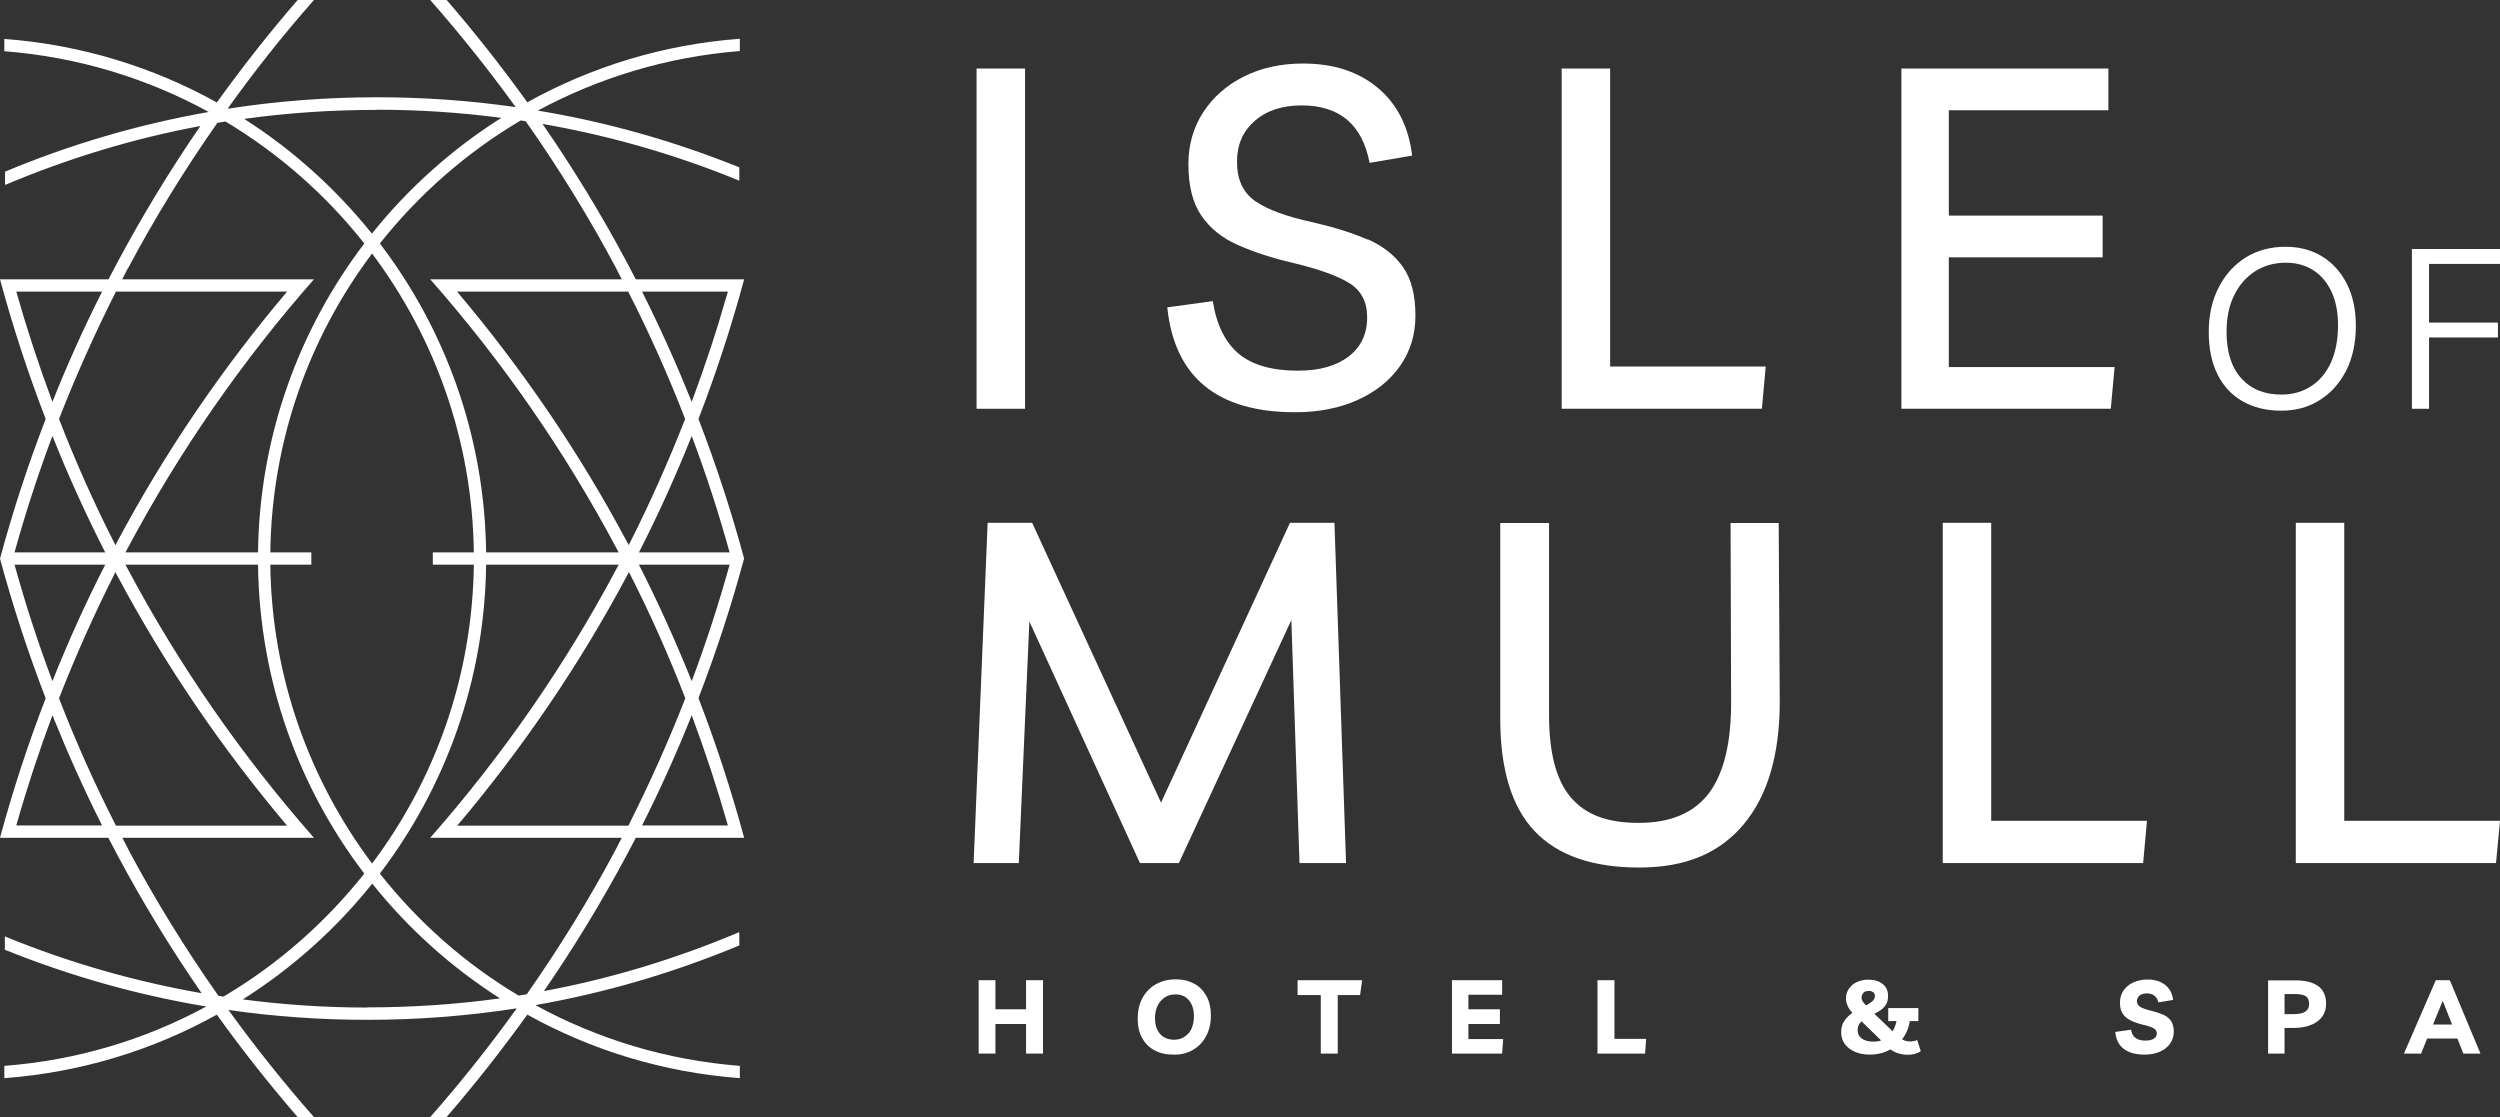
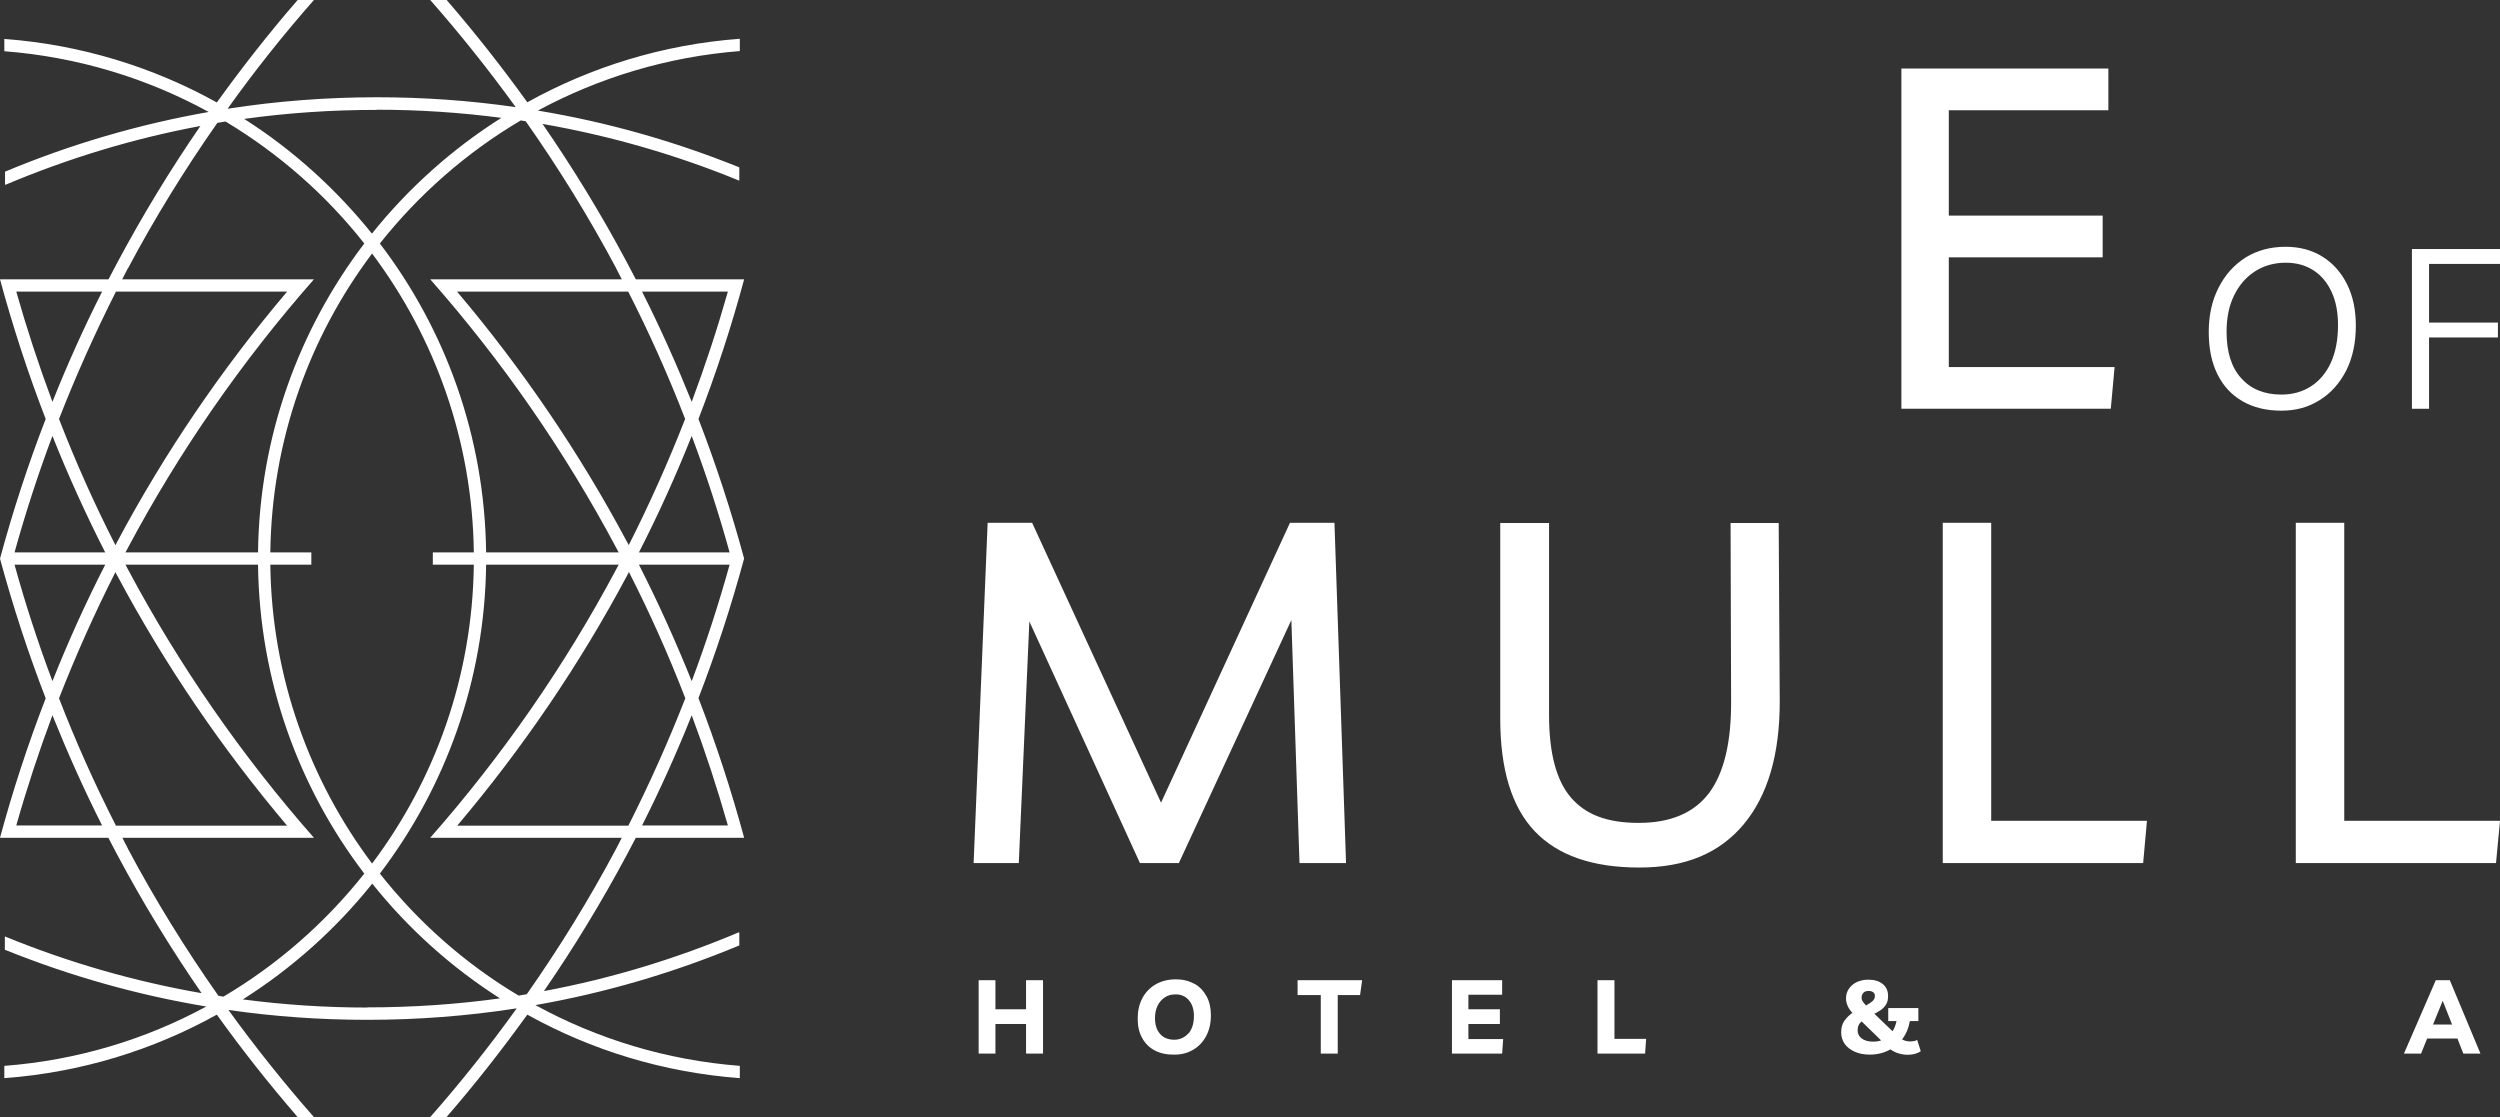
<svg xmlns="http://www.w3.org/2000/svg" id="Layer_2" viewBox="0 0 144.46 64.55">
  <rect x="0" y="0" width="144.46" height="64.55" fill="#333333" stroke="none" />
  <defs>
    <style>
      .cls-1 {
        fill: none;
      }

      .cls-2 {
        clip-path: url(#clippath-1);
      }

      .cls-3 {
        fill: #fff;
      }

      .cls-4 {
        clip-path: url(#clippath);
      }
    </style>
    <clipPath id="clippath">
      <rect class="cls-1" width="144.46" height="64.55" />
    </clipPath>
    <clipPath id="clippath-1">
      <rect class="cls-1" y="0" width="144.46" height="64.55" />
    </clipPath>
  </defs>
  <g id="Layer_1-2" data-name="Layer_1">
    <g id="IoM_x5F_White">
      <g class="cls-4">
        <polygon class="cls-3" points="59.29 58.32 57.52 58.32 57.52 56.64 56.55 56.64 56.55 60.88 57.52 60.88 57.52 59.17 59.29 59.17 59.29 60.88 60.27 60.88 60.27 56.64 59.29 56.64 59.29 58.32" />
        <g class="cls-2">
          <path class="cls-3" d="M68.67,59.71c-.21.24-.49.37-.82.37s-.62-.11-.81-.33c-.2-.22-.3-.53-.3-.92,0-.27.05-.51.15-.72.1-.2.24-.36.42-.48.18-.12.38-.17.62-.17.32,0,.58.11.77.34.19.22.29.53.29.91,0,.43-.11.77-.32,1.02M69.01,56.85c-.3-.17-.65-.26-1.06-.26-.45,0-.84.1-1.17.29-.33.19-.59.46-.77.8-.18.34-.27.73-.27,1.17s.08.82.26,1.13c.17.32.42.56.73.72.32.17.7.25,1.15.24.41,0,.77-.1,1.08-.29.32-.19.56-.45.74-.79.18-.34.27-.73.27-1.19,0-.42-.08-.79-.25-1.1-.17-.31-.4-.56-.71-.73" />
          <polygon class="cls-3" points="74.98 57.5 76.32 57.5 76.32 60.88 77.3 60.88 77.3 57.5 78.59 57.5 78.71 56.64 74.98 56.64 74.98 57.5" />
          <polygon class="cls-3" points="84.85 59.17 86.67 59.17 86.67 58.32 84.85 58.32 84.85 57.48 86.8 57.48 86.8 56.64 83.9 56.64 83.9 60.88 86.8 60.88 86.86 60.04 84.85 60.04 84.85 59.17" />
          <polygon class="cls-3" points="93.29 56.64 92.31 56.64 92.31 60.88 95.06 60.88 95.12 60.03 93.29 60.03 93.29 56.64" />
          <path class="cls-3" d="M108.23,60.19c-.27,0-.49-.06-.65-.18-.16-.12-.24-.28-.24-.47,0-.12.02-.22.06-.3.04-.09.1-.16.17-.22l1.13,1.1c-.14.05-.3.07-.46.07M107.68,57.36c.07-.07.18-.1.3-.1.1,0,.18.02.25.07.07.04.11.12.11.22,0,.12-.05.22-.15.31-.1.08-.22.16-.36.24-.11-.11-.18-.2-.21-.26-.04-.06-.05-.13-.05-.19,0-.12.04-.22.11-.28M110.6,60.15c-.06.02-.13.03-.21.03-.18,0-.34-.04-.48-.12.23-.3.38-.65.45-1.06h.49v-.75h-1.74v.75h.48c-.05.22-.12.42-.23.59l-1.05-1.01c.14-.07.26-.14.39-.23.12-.09.22-.2.29-.32.08-.13.11-.29.11-.48,0-.29-.1-.52-.31-.69s-.49-.25-.83-.25c-.25,0-.47.05-.67.14-.19.09-.34.22-.45.38-.11.16-.17.34-.17.56,0,.29.12.57.37.84-.18.12-.33.27-.46.45-.13.18-.19.4-.19.68,0,.25.07.47.21.67.14.19.34.34.59.45.25.11.54.16.87.16.22,0,.43-.03.63-.08.2-.05.38-.13.55-.22.28.2.61.3.97.31.31,0,.57-.06.78-.21l-.21-.65c-.07.04-.13.06-.19.08" />
-           <path class="cls-3" d="M124.96,58.62c-.21-.09-.46-.17-.75-.24-.27-.07-.46-.14-.57-.22-.1-.08-.16-.18-.16-.31,0-.14.06-.25.16-.33.11-.08.25-.12.42-.12s.32.05.44.14c.11.09.19.22.22.38l.85-.14c-.04-.36-.19-.65-.45-.86-.26-.21-.6-.32-1.01-.32-.32,0-.6.06-.84.17-.24.11-.43.27-.57.47-.13.2-.2.43-.2.7s.05.46.15.62c.1.16.26.3.46.4.2.1.45.19.75.26.27.06.47.13.59.2.12.07.18.17.18.29,0,.13-.06.24-.17.31-.11.07-.28.11-.49.11-.25,0-.44-.05-.58-.16-.14-.11-.22-.27-.25-.47l-.91.13c.04.43.2.76.49.98.29.22.69.33,1.21.33.33,0,.63-.06.88-.17.25-.11.45-.27.59-.47.14-.2.21-.43.21-.69s-.06-.48-.17-.63c-.11-.15-.27-.28-.49-.37" />
-           <path class="cls-3" d="M133.21,58.46c-.15.09-.37.14-.68.14h-.52v-1.16h.6c.28,0,.49.04.62.12.13.08.2.23.2.44s-.07.36-.22.45M133.96,56.99c-.3-.23-.75-.34-1.34-.34h-1.56v4.23h.95v-1.48h.48c.61,0,1.08-.13,1.42-.38.34-.25.5-.59.5-1.03s-.15-.78-.45-1.01" />
          <path class="cls-3" d="M140.59,59.2l.56-1.37.54,1.37h-1.09ZM140.75,56.64l-1.84,4.24h.99l.35-.87h1.75l.34.87h.99l-1.77-4.24h-.82Z" />
-           <rect class="cls-3" x="56.43" y="3.96" width="2.8" height="19.66" />
-           <path class="cls-3" d="M79.04,13.85c-.89-.39-1.94-.72-3.16-1-1.53-.33-2.65-.74-3.35-1.23-.7-.49-1.05-1.24-1.05-2.26s.34-1.77,1.02-2.37c.68-.6,1.59-.9,2.71-.9,2.2,0,3.51,1.11,3.93,3.32l2.46-.42c-.2-1.66-.86-2.97-1.98-3.91-1.12-.94-2.56-1.41-4.33-1.41-1.27,0-2.41.25-3.41.75-1,.5-1.78,1.19-2.35,2.06-.57.88-.86,1.88-.86,3,0,1.26.25,2.25.75,2.98.5.73,1.2,1.3,2.12,1.7.91.41,2,.76,3.25,1.05,1.44.35,2.5.73,3.18,1.15.68.42,1.03,1.08,1.03,1.98,0,.96-.36,1.71-1.07,2.26-.71.54-1.69.82-2.92.82-1.49,0-2.63-.32-3.42-.97-.78-.65-1.29-1.66-1.51-3.05l-2.63.36c.42,4.04,2.89,6.06,7.39,6.06,1.37,0,2.57-.24,3.61-.71,1.04-.47,1.86-1.12,2.45-1.96.59-.84.89-1.81.89-2.92,0-1.18-.24-2.11-.72-2.8-.48-.68-1.16-1.22-2.05-1.61" />
-           <polygon class="cls-3" points="102.03 21.18 93.04 21.18 93.04 3.96 90.24 3.96 90.24 23.62 101.81 23.62 102.03 21.18" />
          <polygon class="cls-3" points="122.19 21.21 112.61 21.21 112.61 14.87 121.5 14.87 121.5 12.46 112.61 12.46 112.61 6.37 121.83 6.37 121.83 3.96 109.87 3.96 109.87 23.62 121.97 23.62 122.19 21.21" />
          <polygon class="cls-3" points="77.78 49.87 77.11 30.21 74.54 30.21 67.09 46.38 59.64 30.21 57.07 30.21 56.26 49.87 58.87 49.87 59.48 35.91 65.87 49.87 68.12 49.87 74.62 35.83 75.09 49.87 77.78 49.87" />
          <path class="cls-3" d="M100,30.21l.03,10.25c.02,2.42-.41,4.2-1.27,5.36-.87,1.15-2.22,1.73-4.07,1.73s-3.08-.49-3.92-1.47c-.84-.98-1.26-2.57-1.26-4.76v-11.1h-2.82v11.3c0,2.94.66,5.11,1.99,6.51,1.33,1.4,3.34,2.1,6.04,2.1s4.65-.84,6.04-2.5c1.39-1.67,2.08-4.03,2.08-7.08l-.06-10.33h-2.77Z" />
          <polygon class="cls-3" points="124.06 47.43 115.06 47.43 115.06 30.21 112.26 30.21 112.26 49.87 123.84 49.87 124.06 47.43" />
          <polygon class="cls-3" points="135.46 47.43 135.46 30.21 132.66 30.21 132.66 49.87 144.23 49.87 144.46 47.43 135.46 47.43" />
          <path class="cls-3" d="M129.51,21.86c-.57-.63-.85-1.52-.85-2.69,0-.8.14-1.5.43-2.09.29-.6.69-1.06,1.21-1.4.52-.33,1.11-.5,1.78-.5.62,0,1.15.15,1.6.44.45.29.8.71,1.05,1.25.25.54.37,1.18.37,1.92,0,.84-.14,1.56-.41,2.16-.28.6-.66,1.06-1.15,1.37-.49.32-1.06.48-1.71.48-.98,0-1.75-.31-2.32-.94M134.04,23.12c.65-.4,1.15-.97,1.53-1.7.37-.73.56-1.6.56-2.6,0-.92-.17-1.72-.51-2.4-.34-.68-.81-1.21-1.42-1.59-.61-.38-1.32-.57-2.13-.57-.88,0-1.65.21-2.31.62-.66.42-1.18.99-1.56,1.74-.38.74-.57,1.59-.57,2.56s.17,1.78.51,2.46c.34.68.82,1.19,1.45,1.55.63.36,1.37.54,2.23.54s1.57-.2,2.22-.61" />
          <polygon class="cls-3" points="140.36 19.5 144.34 19.5 144.34 18.64 140.36 18.64 140.36 15.25 144.46 15.25 144.46 14.39 139.37 14.39 139.37 23.62 140.36 23.62 140.36 19.5" />
          <path class="cls-3" d="M36.92,32.63h5.24c-.63,2.27-1.36,4.52-2.19,6.73-.92-2.29-1.93-4.53-3.05-6.73M42.06,47.7h-4.96c1.05-2.08,2.01-4.21,2.87-6.37.78,2.09,1.48,4.22,2.09,6.37M35.6,49.05c-1.54,2.9-3.27,5.7-5.16,8.4-.16.03-.31.05-.47.08-3.09-1.84-5.8-4.24-8.02-7.05,3.78-4.97,6.06-11.15,6.14-17.85h7.66c-.05.09-.1.19-.15.28-2.95,5.54-6.57,10.76-10.74,15.5h11.07c-.11.21-.22.43-.33.64M21.22,58.22c-2.42,0-4.82-.16-7.19-.47,2.85-1.8,5.38-4.07,7.48-6.69,2.08,2.6,4.57,4.84,7.38,6.63-2.52.35-5.08.52-7.67.52M7.4,49.05c-.11-.21-.22-.42-.33-.64h11.07c-4.17-4.74-7.79-9.96-10.74-15.5-.05-.09-.1-.19-.15-.28h7.66c.08,6.7,2.35,12.88,6.14,17.85-2.25,2.84-5.01,5.26-8.14,7.11-.09-.01-.19-.03-.29-.05-1.92-2.73-3.67-5.57-5.23-8.5M.94,47.7c.61-2.15,1.31-4.28,2.09-6.37.87,2.16,1.82,4.29,2.87,6.37H.94ZM.84,32.63h5.24c-1.12,2.19-2.14,4.44-3.05,6.73-.83-2.21-1.56-4.45-2.19-6.73M6.08,31.92H.84c.63-2.27,1.36-4.52,2.19-6.73.91,2.29,1.93,4.53,3.05,6.73M.94,16.85h4.96c-1.05,2.08-2.01,4.21-2.87,6.37-.78-2.09-1.48-4.22-2.09-6.37M6.67,31.5c-1.21-2.37-2.3-4.81-3.26-7.29.98-2.51,2.08-4.96,3.29-7.36h9.89c-3.78,4.47-7.08,9.32-9.82,14.46-.03.06-.07.13-.1.2M6.77,33.25c2.74,5.14,6.04,9.99,9.82,14.46H6.7c-1.22-2.39-2.32-4.85-3.29-7.36.97-2.48,2.06-4.92,3.26-7.29.03.07.07.13.1.2M7.4,15.5c1.54-2.9,3.27-5.7,5.16-8.4.16-.03.31-.05.47-.08,3.08,1.85,5.81,4.24,8.02,7.05-3.78,4.97-6.06,11.15-6.14,17.85h-7.66c.05-.09.1-.19.15-.28,2.95-5.54,6.57-10.76,10.74-15.5H7.06c.11-.21.22-.42.33-.64M21.78,6.34c2.42,0,4.82.16,7.19.47-2.85,1.8-5.38,4.07-7.48,6.69-2.08-2.59-4.57-4.84-7.38-6.63,2.52-.35,5.08-.52,7.67-.52M27.38,32.63c-.08,6.47-2.25,12.44-5.88,17.27-3.62-4.83-5.8-10.8-5.88-17.27h2.37v-.71h-2.37c.08-6.47,2.25-12.44,5.88-17.27,3.62,4.83,5.8,10.8,5.88,17.27h-2.37v.71h2.37ZM35.6,15.5c.11.21.22.42.33.64h-11.07c4.18,4.74,7.79,9.96,10.74,15.5.05.09.1.19.15.28h-7.66c-.08-6.7-2.35-12.88-6.14-17.85,2.25-2.84,5.01-5.26,8.14-7.11.1.01.19.03.29.05,1.92,2.73,3.67,5.57,5.23,8.5M42.06,16.85c-.61,2.15-1.31,4.28-2.09,6.37-.87-2.16-1.82-4.29-2.87-6.37h4.96ZM36.34,33.05c1.21,2.37,2.3,4.81,3.26,7.3-.98,2.51-2.08,4.96-3.29,7.36h-9.89c3.78-4.47,7.08-9.32,9.82-14.46.03-.07.07-.13.1-.2M36.23,31.31c-2.74-5.14-6.04-9.99-9.82-14.46h9.89c1.22,2.39,2.32,4.85,3.29,7.36-.97,2.48-2.06,4.92-3.26,7.29-.03-.06-.07-.13-.1-.2M42.16,31.92h-5.24c1.12-2.19,2.14-4.44,3.05-6.73.83,2.21,1.56,4.45,2.19,6.73M42.72,32.28h0s.28,0,.28,0c-.74-2.73-1.62-5.43-2.64-8.07,1.02-2.64,1.9-5.33,2.64-8.07h-6.26c-.17-.32-.34-.65-.51-.97-1.47-2.76-3.1-5.43-4.88-8.01,3.89.68,7.69,1.77,11.37,3.28v-.77c-3.77-1.52-7.66-2.62-11.64-3.28,3.52-1.9,7.48-3.11,11.67-3.44v-.71c-4.43.33-8.59,1.62-12.28,3.67C29.01,3.88,27.45,1.9,25.81,0h-.95c1.75,1.99,3.39,4.05,4.94,6.19-2.64-.38-5.31-.57-8.01-.57-2.91,0-5.78.22-8.61.66,0,0-.01,0-.02-.01C14.71,4.1,16.37,2.01,18.14,0h-.94c-1.65,1.9-3.2,3.88-4.67,5.92C8.84,3.87,4.67,2.58.25,2.25v.71c4.25.33,8.25,1.56,11.81,3.51-4.03.71-7.97,1.86-11.77,3.45v.72l.02.04c3.65-1.54,7.41-2.68,11.27-3.4-1.75,2.54-3.35,5.18-4.8,7.89-.17.32-.34.65-.51.97H0c.74,2.73,1.62,5.43,2.64,8.07C1.62,26.85.74,29.54,0,32.28h.28s-.28,0-.28,0c.74,2.73,1.62,5.43,2.64,8.07C1.62,42.99.74,45.68,0,48.41h6.26c.17.33.34.65.51.97,1.47,2.76,3.1,5.43,4.88,8.01-3.89-.68-7.69-1.77-11.37-3.28v.77c3.77,1.52,7.66,2.62,11.64,3.28-3.52,1.91-7.48,3.11-11.67,3.43v.71c4.43-.33,8.59-1.62,12.28-3.67,1.46,2.04,3.02,4.01,4.67,5.92h.94c-1.75-1.99-3.39-4.05-4.94-6.19,2.64.38,5.31.57,8.02.57,2.91,0,5.78-.22,8.61-.66,0,0,.01,0,.02.01-1.56,2.17-3.22,4.26-4.99,6.27h.94c1.65-1.9,3.2-3.88,4.67-5.92,3.69,2.05,7.85,3.34,12.28,3.67v-.71c-4.25-.33-8.25-1.56-11.81-3.51,4.03-.71,7.97-1.86,11.78-3.45v-.72l-.02-.04c-3.65,1.54-7.41,2.68-11.27,3.4,1.75-2.54,3.35-5.18,4.8-7.89.17-.32.34-.65.51-.97h6.26c-.74-2.73-1.62-5.43-2.64-8.07,1.02-2.64,1.9-5.34,2.64-8.07h-.28Z" />
        </g>
      </g>
    </g>
  </g>
</svg>